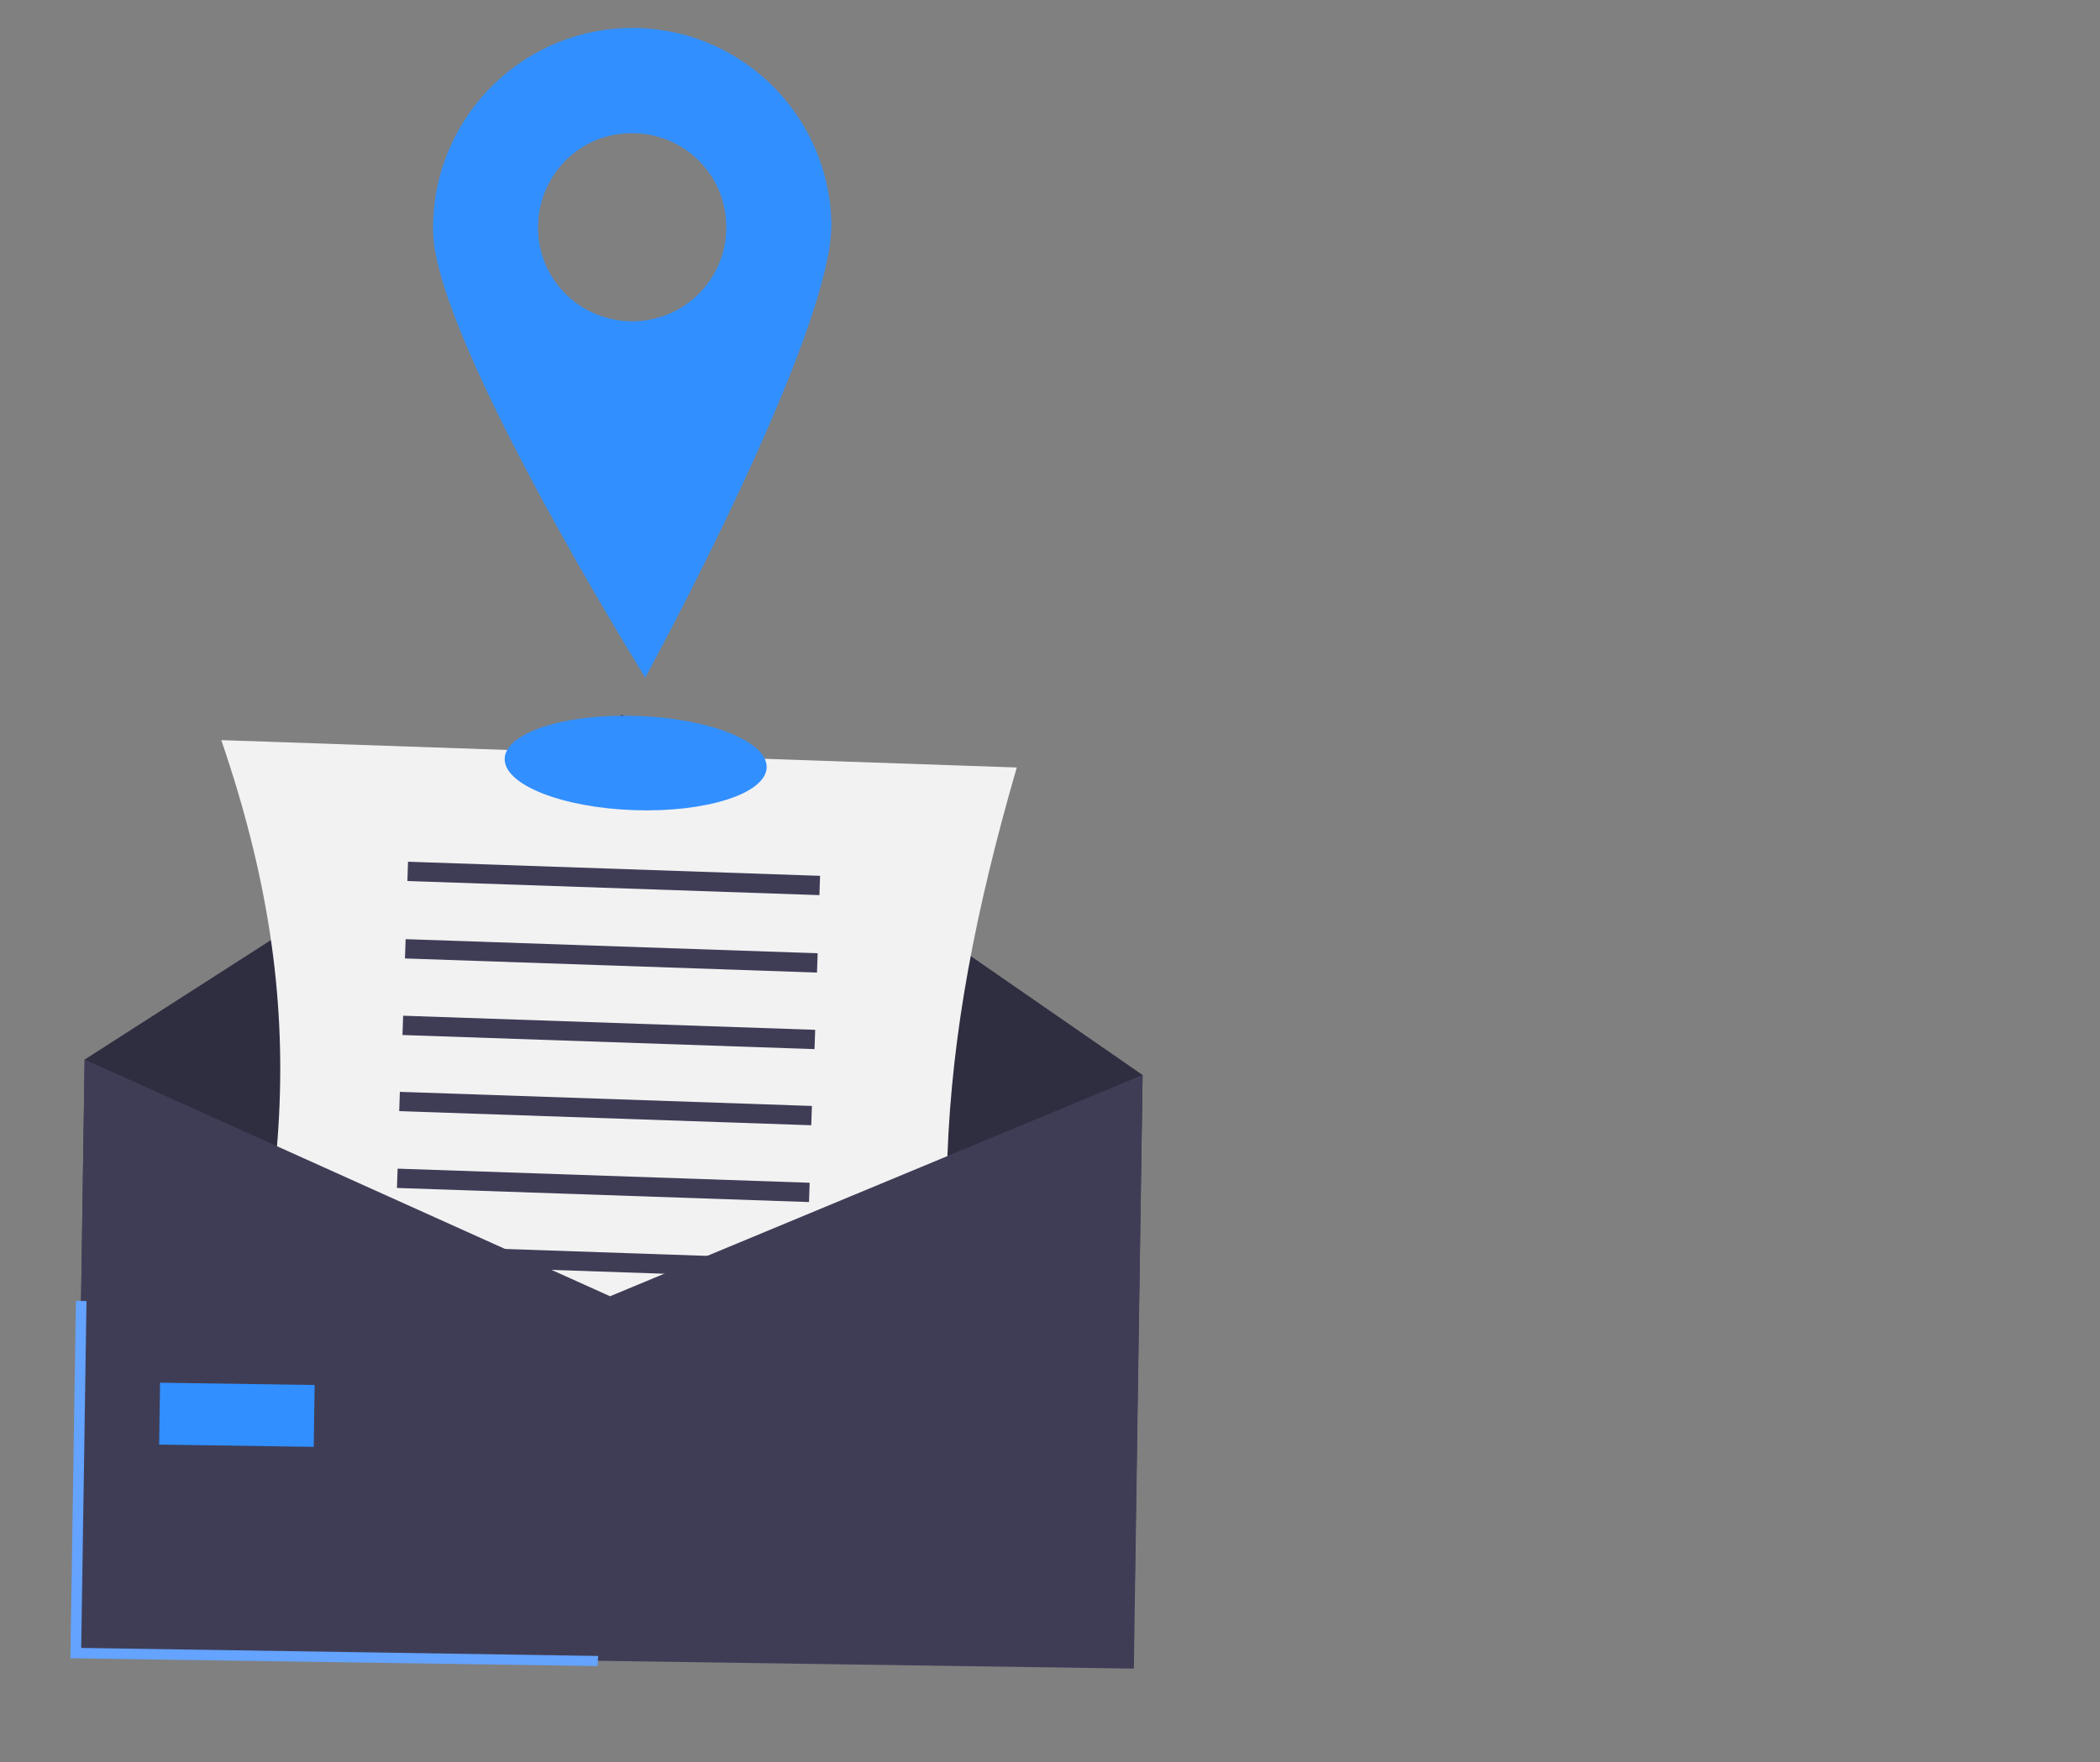
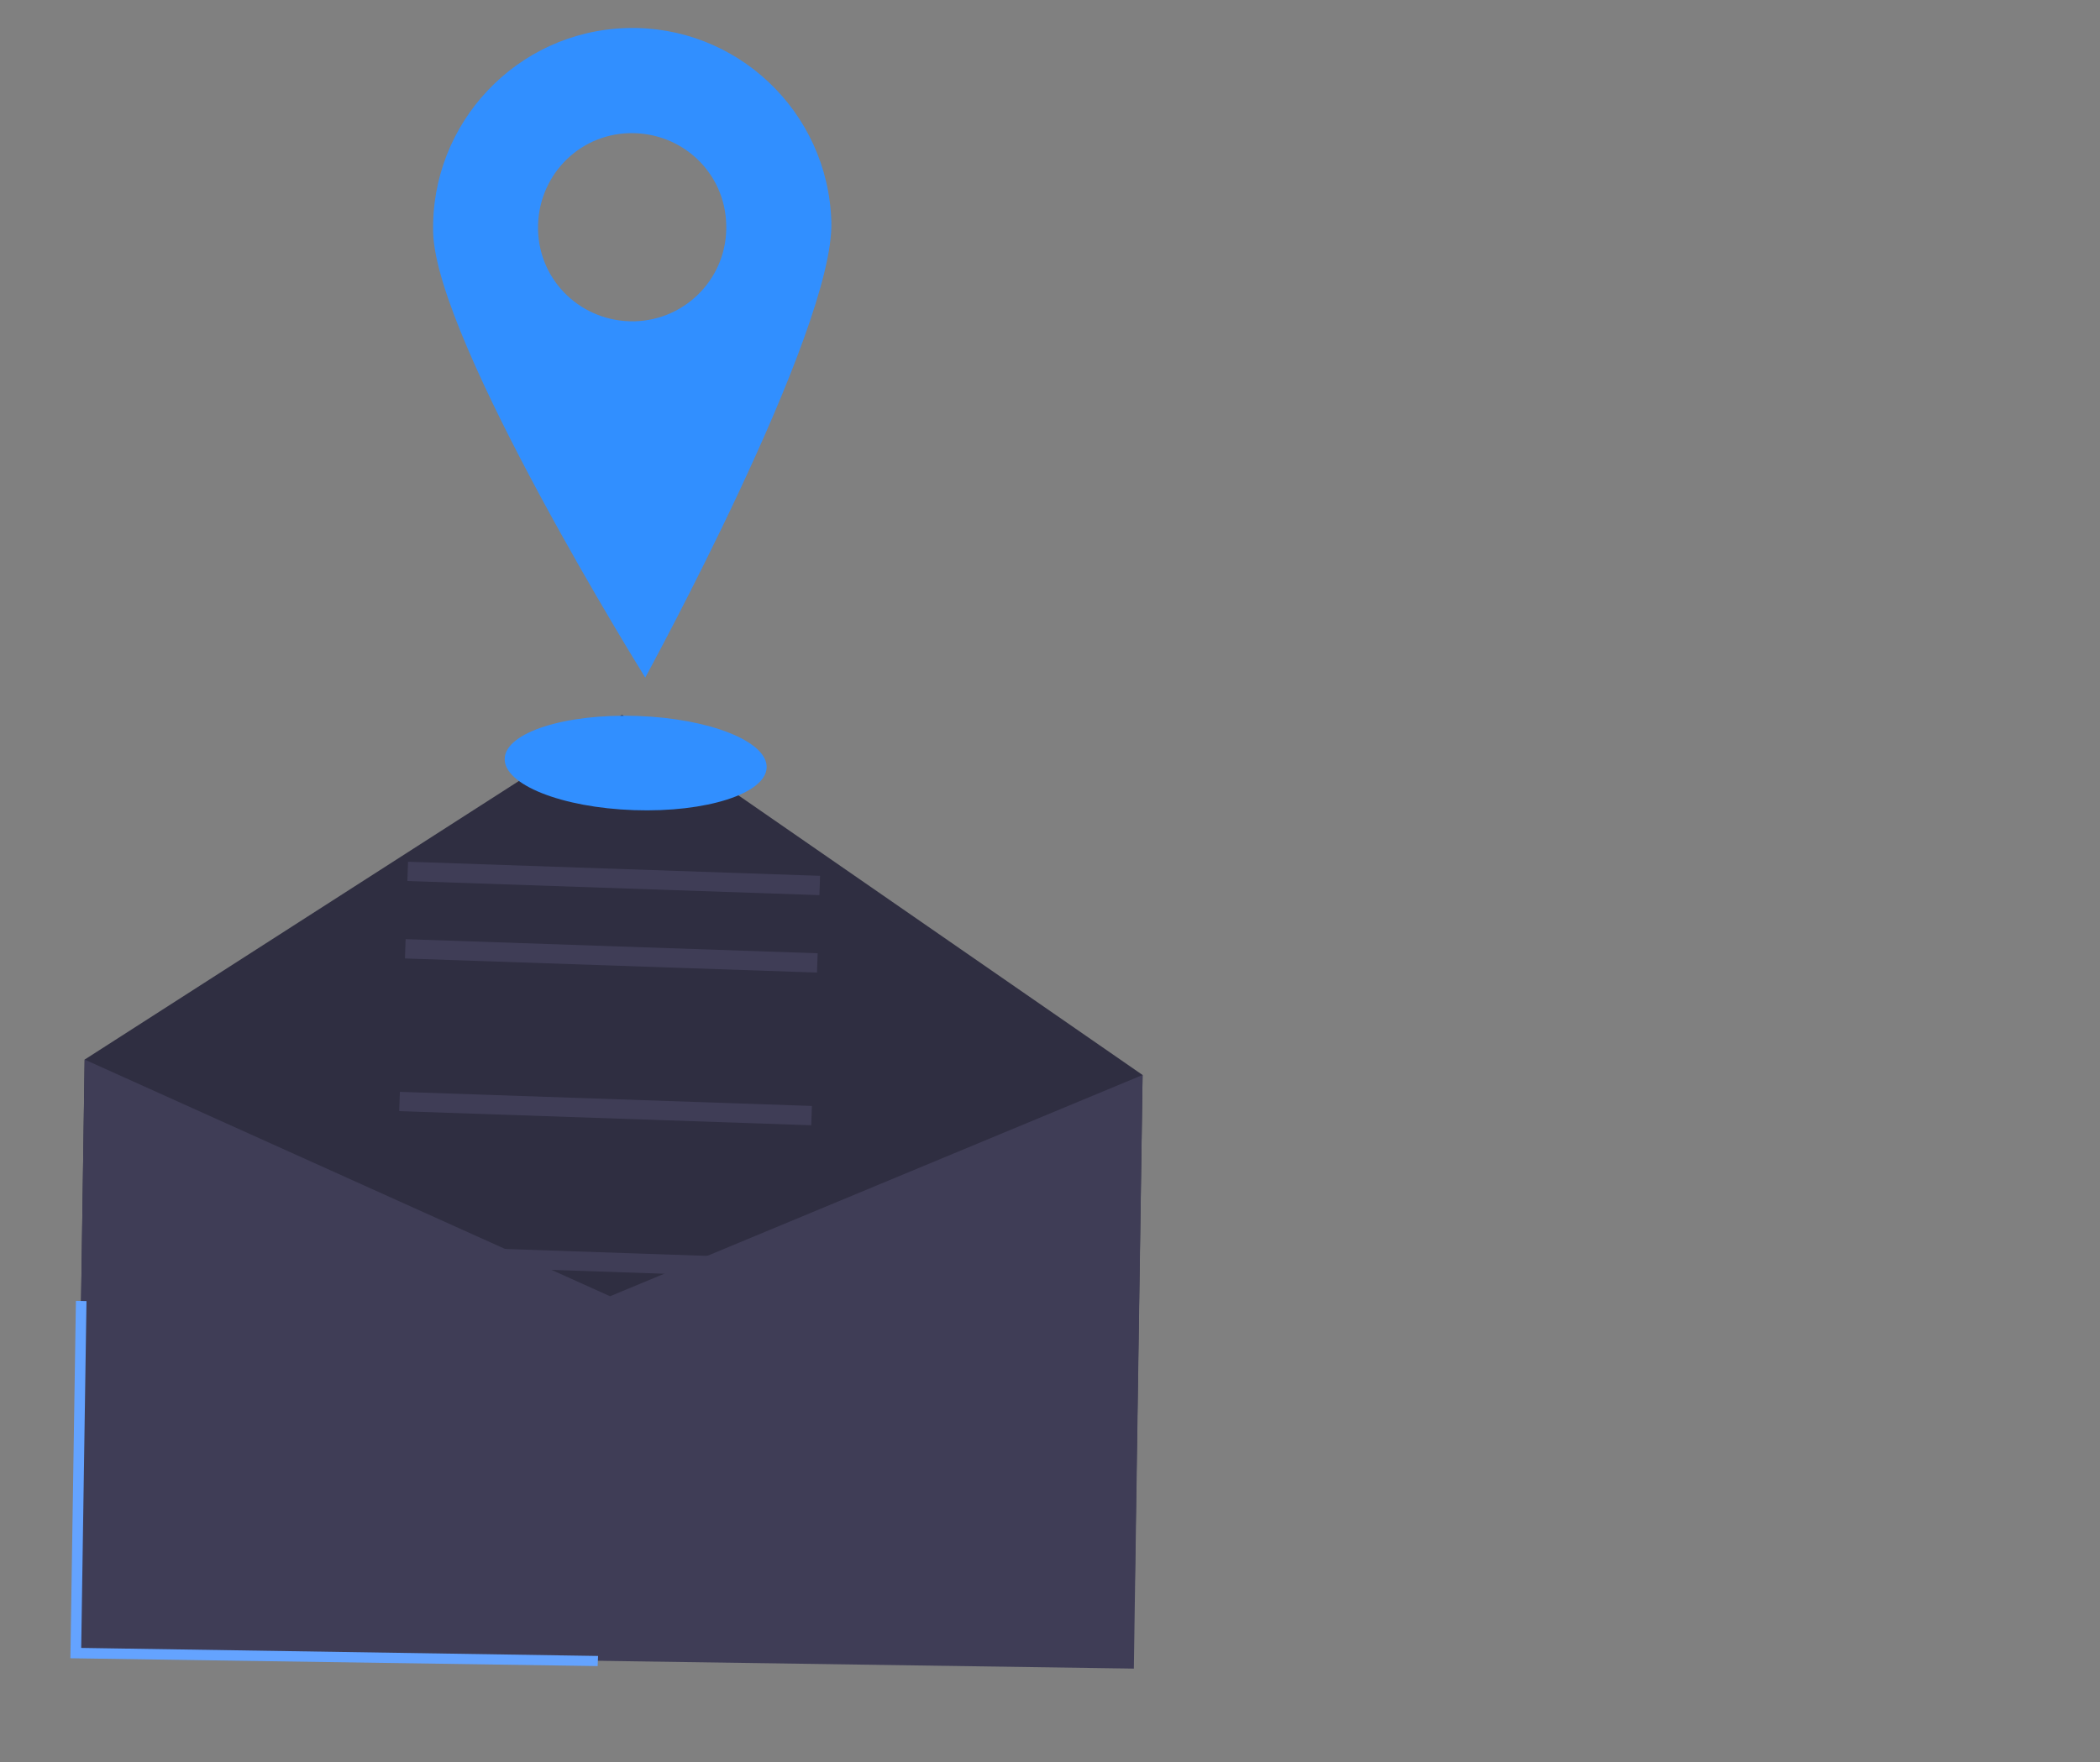
<svg xmlns="http://www.w3.org/2000/svg" version="1.1" id="e0b35d3b-637f-4cd2-a9fd-b6e76c92ec56" x="0px" y="0px" viewBox="0 0 912.9 766.2" style="enable-background:new 0 0 912.9 766.2;" xml:space="preserve">
  <rect x="0" y="0" width="912.9" height="766.2" fill="#808080" stroke="none" />
  <style type="text/css">
	.st0{fill:#2F2E41;}
	.st1{fill:#F2F2F2;}
	.st2{fill:#3F3D56;}
	.st3{fill:#64A3FF;}
	.st4{fill:#318FFF;}
</style>
  <polygon class="st0" points="493.2,696 33.4,689.2 36.8,460.7 270.4,310.8 496.7,467.4 " />
-   <path class="st1" d="M429.8,672.7L83.9,660.8c42.9-133.7,52.7-220.9,12.3-339L442,333.7C405.7,459.1,402,545.2,429.8,672.7z" />
  <rect x="262.7" y="292.1" transform="matrix(3.420943e-02 -0.999 0.999 3.420943e-02 -123.703 635.507)" class="st2" width="8.4" height="179.3" />
  <rect x="261.7" y="325.8" transform="matrix(3.420943e-02 -0.999 0.999 3.420943e-02 -158.386 667.023)" class="st2" width="8.4" height="179.3" />
-   <rect x="260.7" y="359.1" transform="matrix(3.420943e-02 -0.999 0.999 3.420943e-02 -192.697 698.175)" class="st2" width="8.4" height="179.3" />
  <rect x="259.3" y="392.2" transform="matrix(3.420943e-02 -0.999 0.999 3.420943e-02 -227.138 728.742)" class="st2" width="8.4" height="179.3" />
-   <rect x="258.2" y="425.6" transform="matrix(3.420943e-02 -0.999 0.999 3.420943e-02 -261.449 759.894)" class="st2" width="8.4" height="179.3" />
  <rect x="257.2" y="458.9" transform="matrix(3.420943e-02 -0.999 0.999 3.420943e-02 -295.76 791.045)" class="st2" width="8.4" height="179.3" />
-   <rect x="255.9" y="492.2" transform="matrix(3.420943e-02 -0.999 0.999 3.420943e-02 -330.283 821.962)" class="st2" width="8.4" height="179.3" />
  <rect x="254.9" y="525.5" transform="matrix(3.420943e-02 -0.999 0.999 3.420943e-02 -364.595 853.114)" class="st2" width="8.4" height="179.3" />
  <polygon class="st2" points="492.9,725.5 33,718.8 36.8,460.7 265.2,563.6 496.7,467.4 " />
  <polygon class="st3" points="259.8,724.4 30.6,721 33,565.6 37.6,565.7 35.3,716.5 260,720 " />
-   <rect x="89.5" y="581.6" transform="matrix(1.482071e-02 -1 1 1.482071e-02 -513.741 708.972)" class="st4" width="26.9" height="67.2" />
  <ellipse transform="matrix(3.420943e-02 -0.999 0.999 3.420943e-02 -64.492 596.644)" class="st4" cx="276.5" cy="331.7" rx="20.5" ry="57" />
-   <path class="st4" d="M272.4,12.2c-47.7,1.4-85.3,41.3-84.1,89c1.4,47.7,92.2,193.4,92.2,193.4s82.3-150.6,80.9-198.2  C360,48.5,320.1,10.8,272.4,12.2z M275.9,139.7c-22.7,0.5-41.5-17.1-42-39.8c-0.5-22.7,17.1-41.5,39.8-42  c22.7-0.5,41.5,17.1,42,39.8C316.4,120.2,298.6,139.1,275.9,139.7L275.9,139.7z" />
+   <path class="st4" d="M272.4,12.2c-47.7,1.4-85.3,41.3-84.1,89c1.4,47.7,92.2,193.4,92.2,193.4s82.3-150.6,80.9-198.2  C360,48.5,320.1,10.8,272.4,12.2M275.9,139.7c-22.7,0.5-41.5-17.1-42-39.8c-0.5-22.7,17.1-41.5,39.8-42  c22.7-0.5,41.5,17.1,42,39.8C316.4,120.2,298.6,139.1,275.9,139.7L275.9,139.7z" />
</svg>